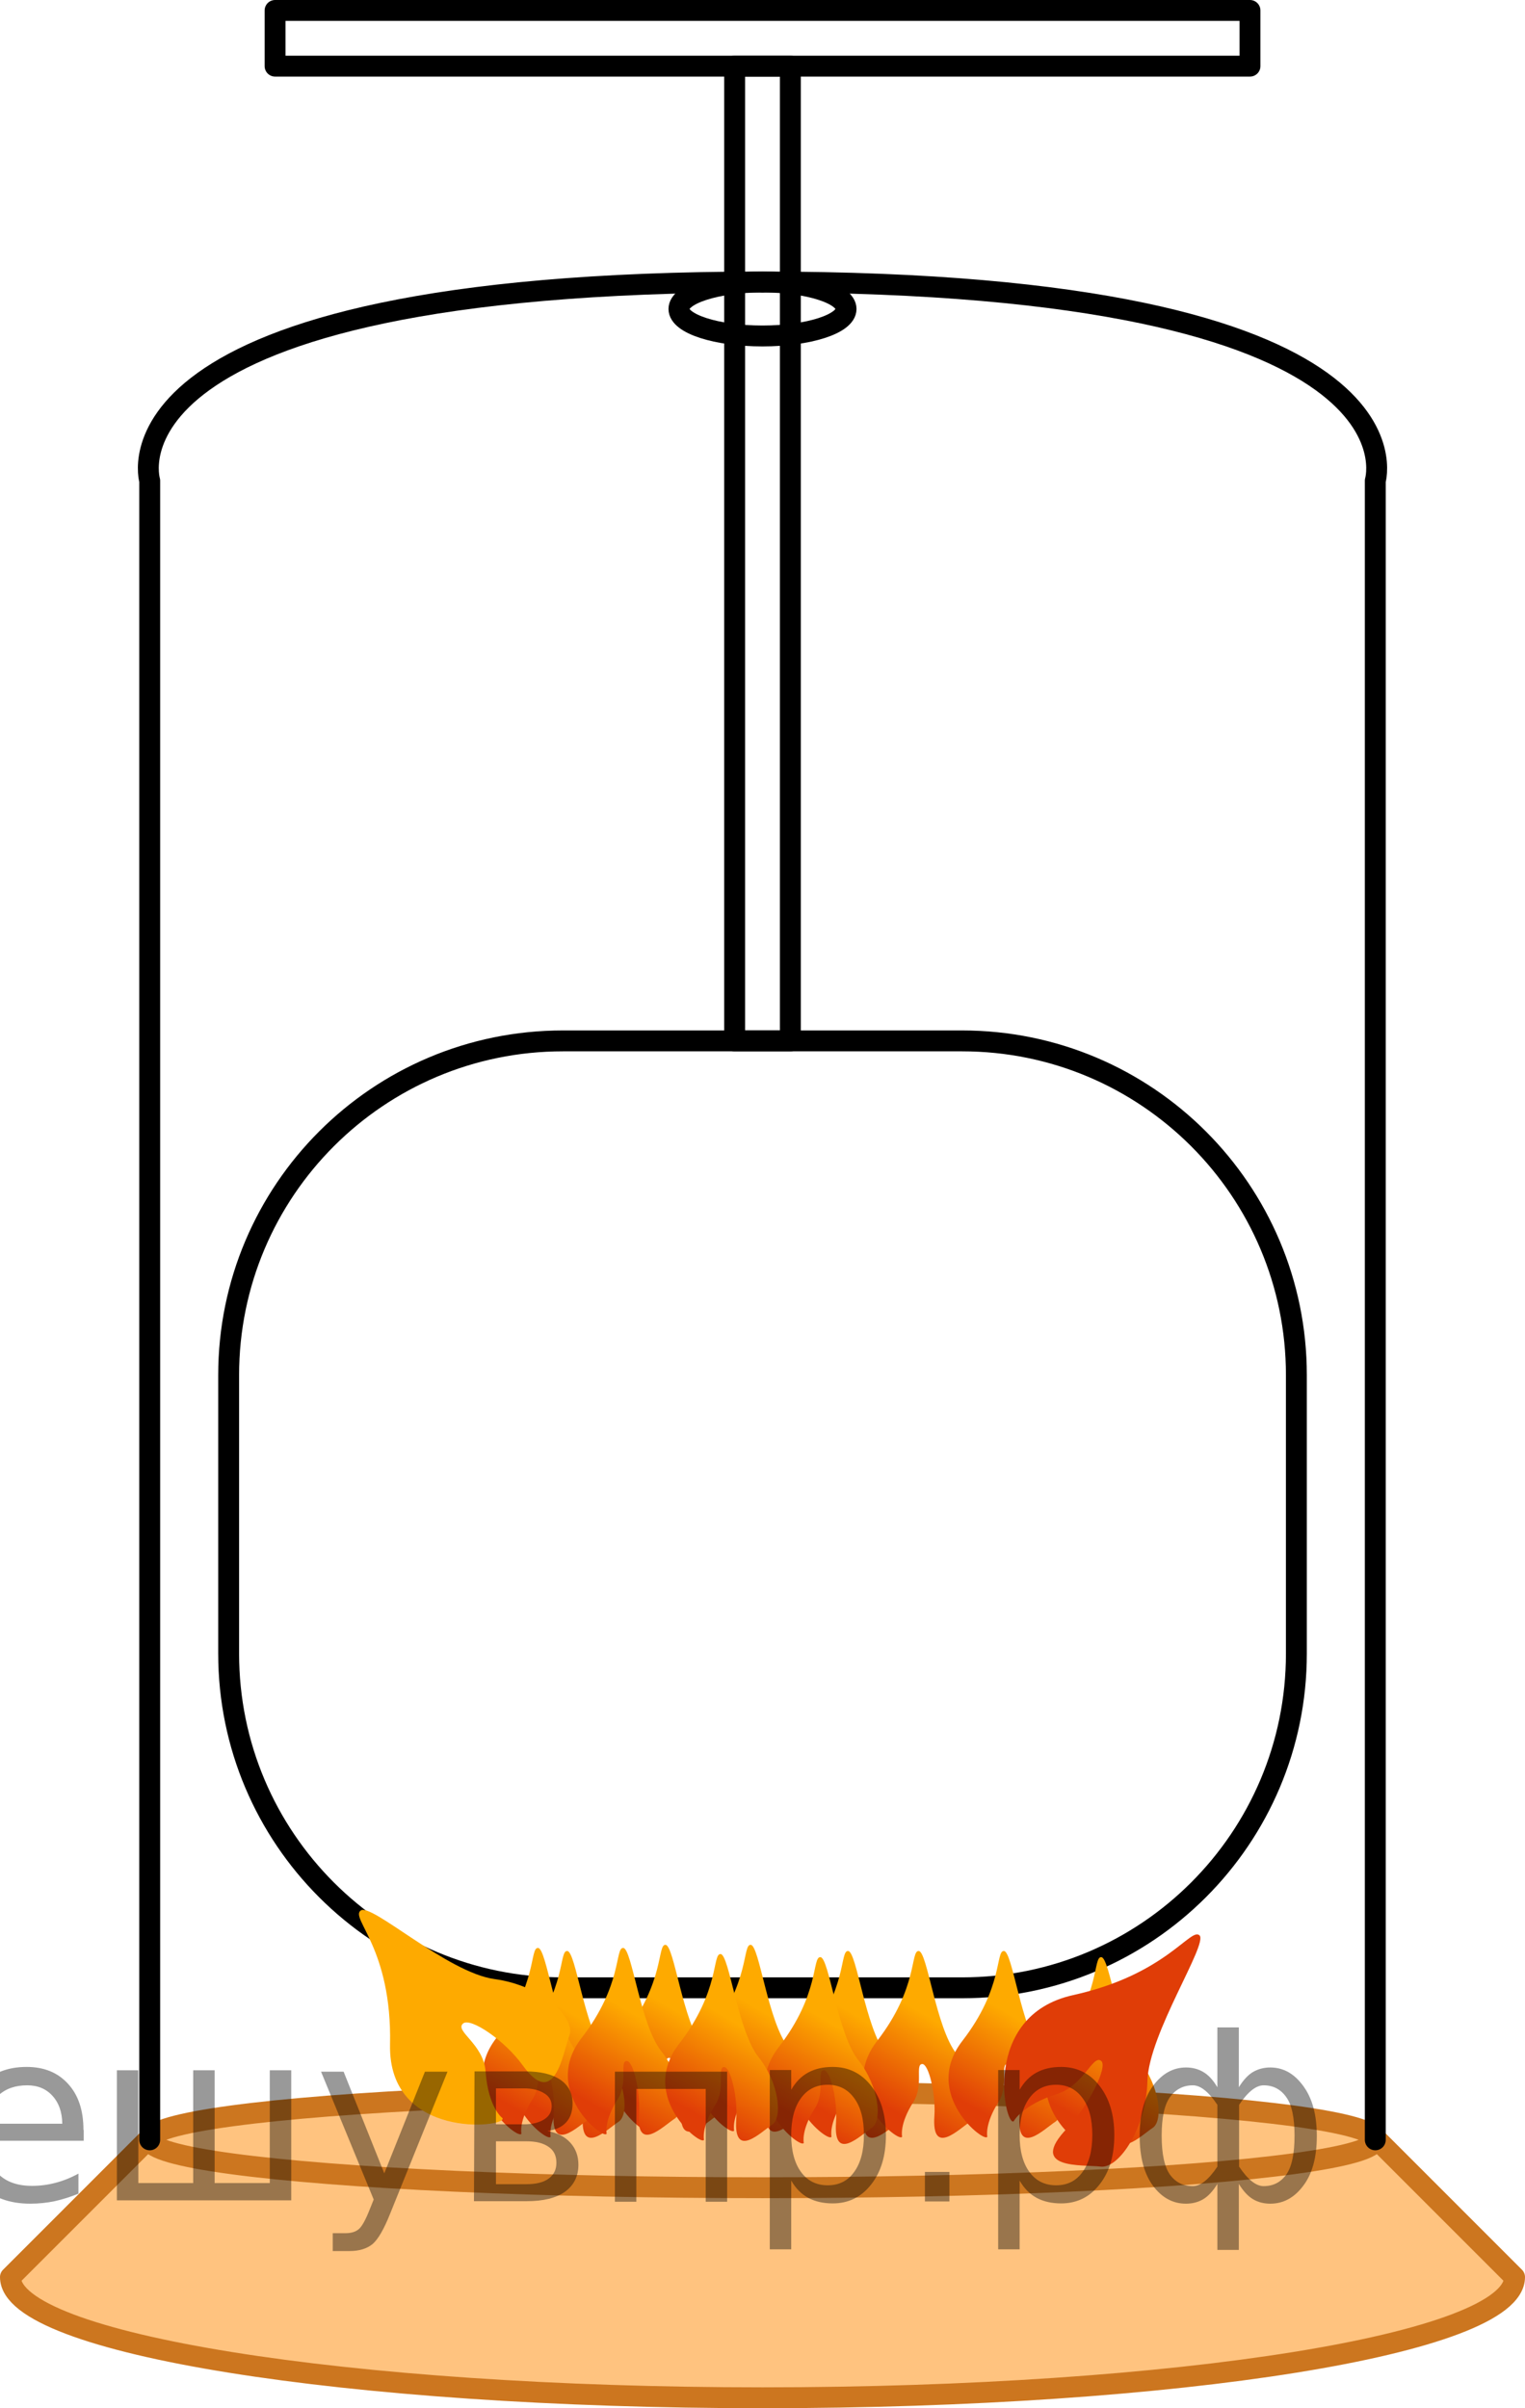
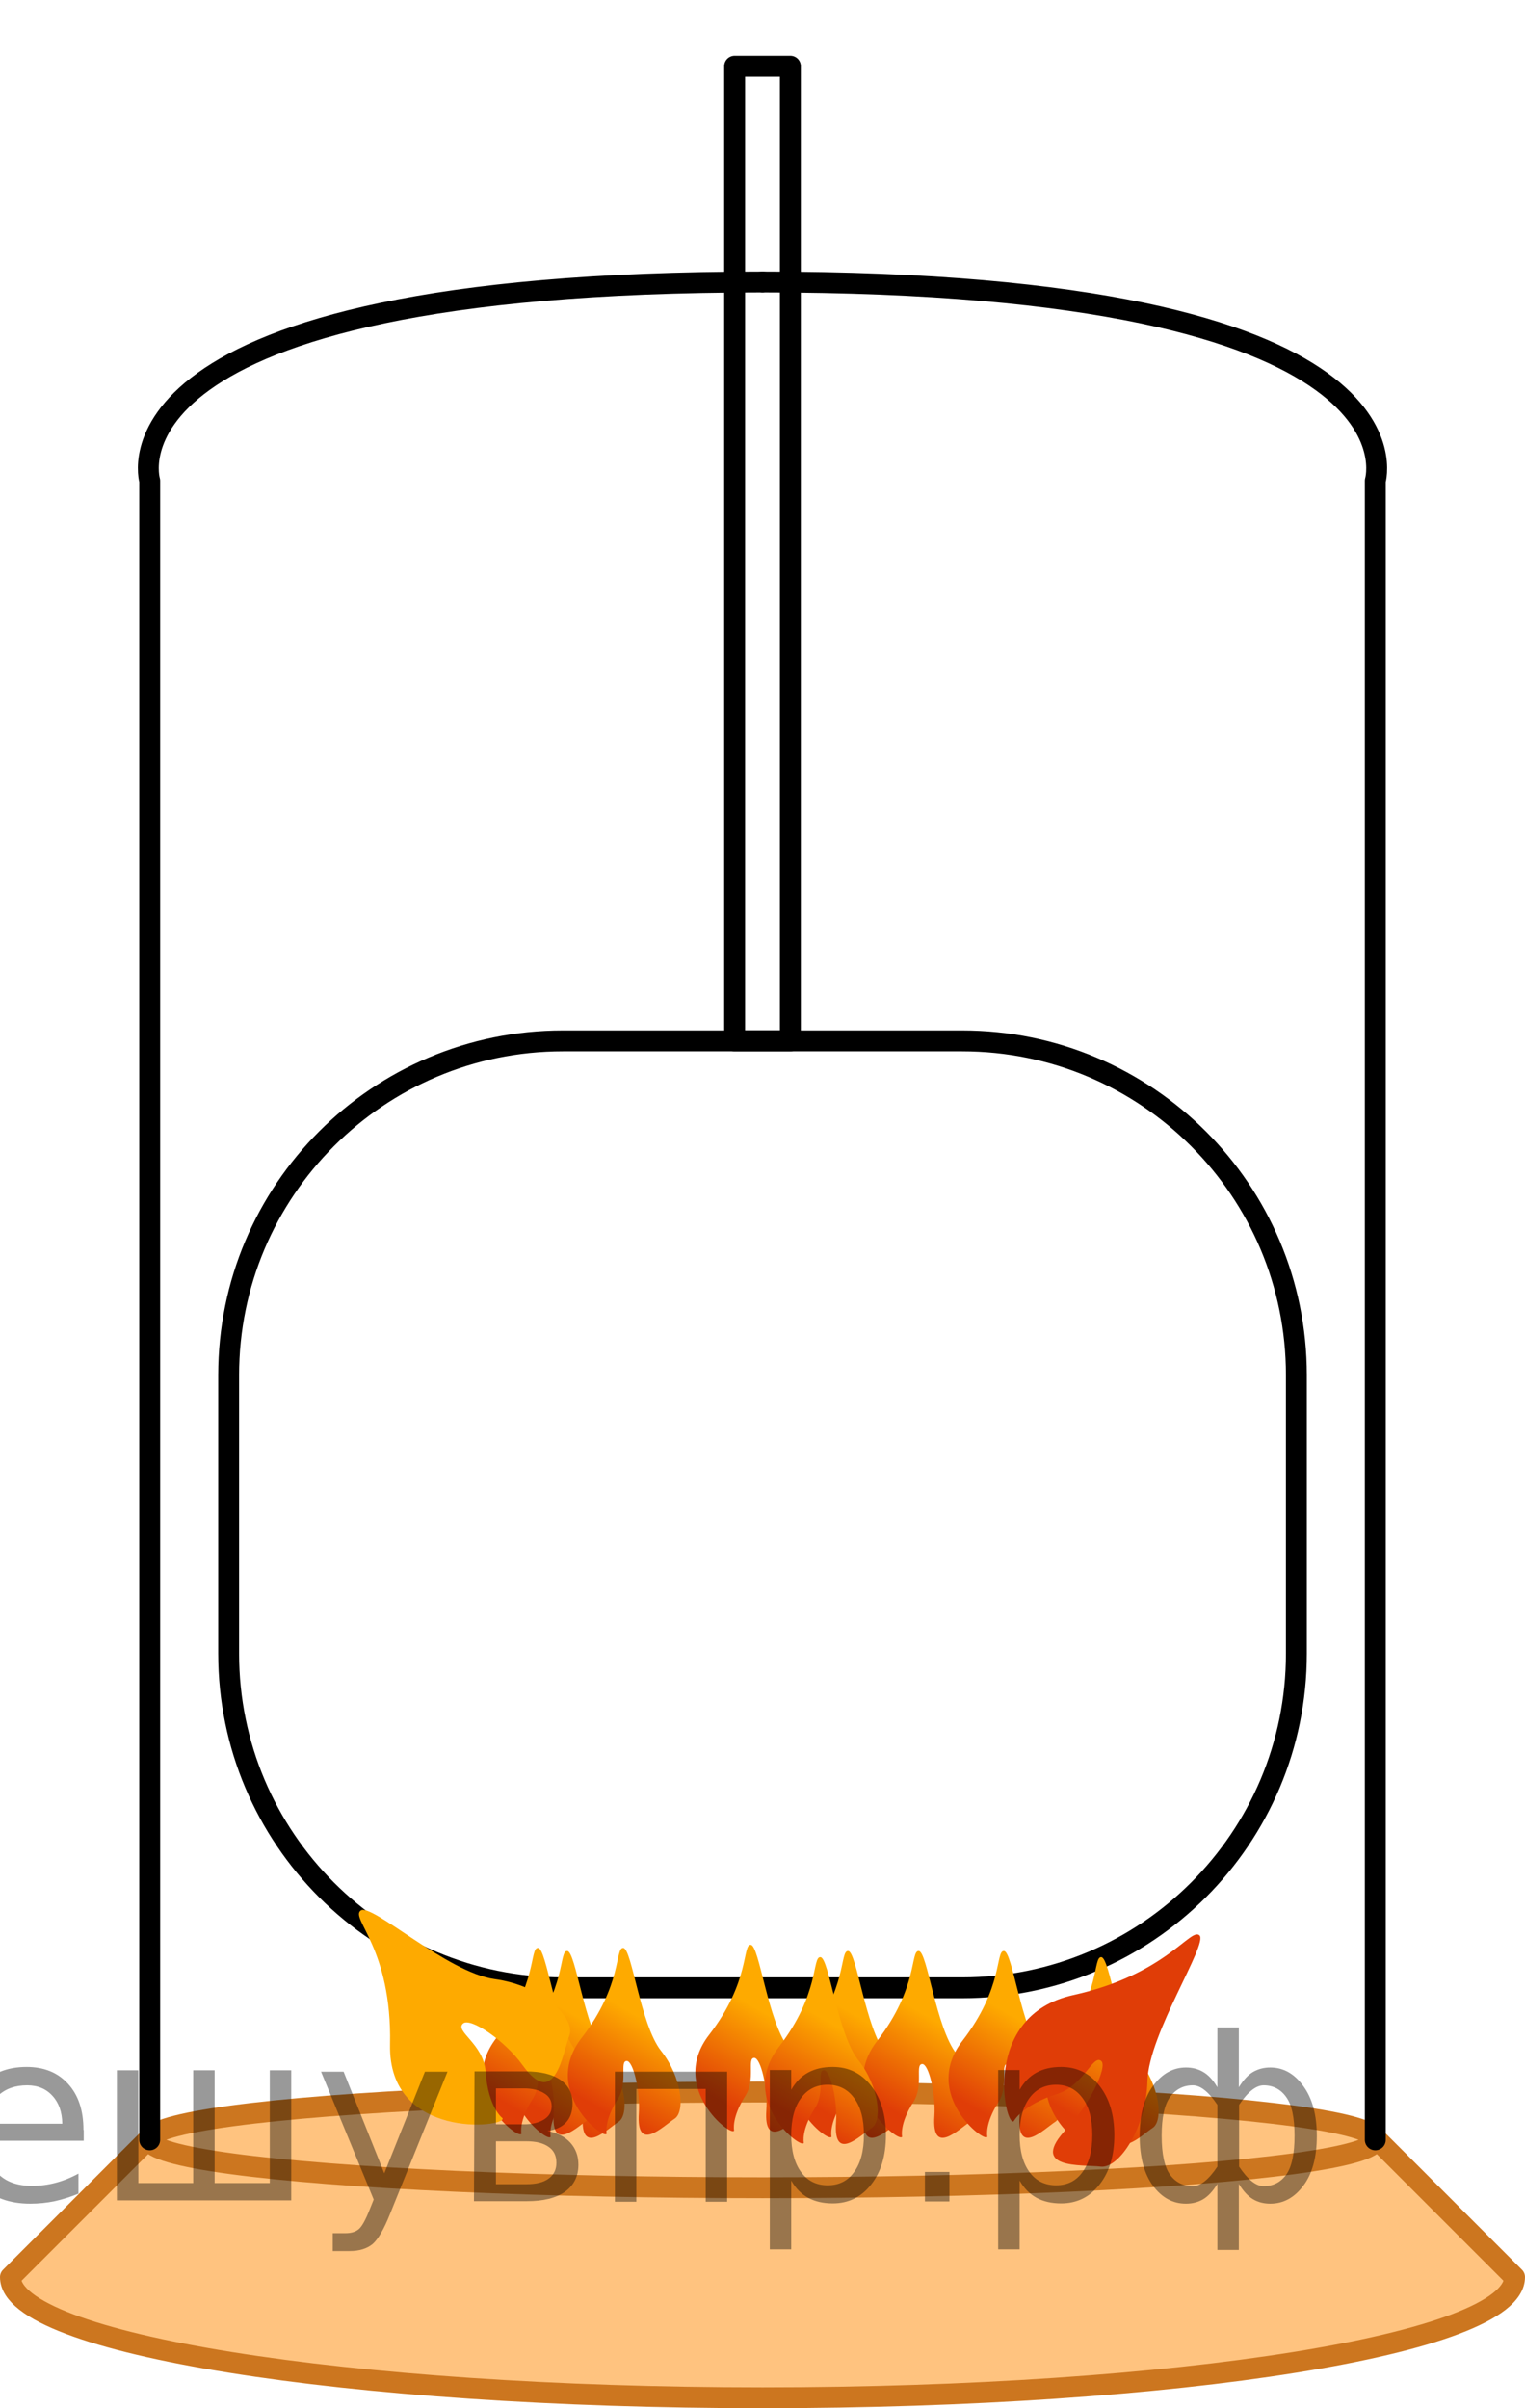
<svg xmlns="http://www.w3.org/2000/svg" version="1.1" id="Слой_1" x="0px" y="0px" width="54.75px" height="86.469px" viewBox="31.794 17.115 54.75 86.469" enable-background="new 31.794 17.115 54.75 86.469" xml:space="preserve">
  <path opacity="0.5" fill="#FF8800" d="M81.169,93.875l5,5.001c0,2.393-12.088,4.333-27,4.333s-27-1.94-27-4.333l5-5.001  c0,0,1.041,0.879,3.166,0.962l7.146,0.424c0,0,4.125,0.406,4.375,0.406s4.438,0.125,4.438,0.125l5.703-0.125c0,0,4.781,0,4.906,0  s5.966-0.374,5.966-0.374l3.595-0.283l2.908-0.468L81.169,93.875z" />
  <ellipse opacity="0.5" fill="#FF8800" cx="59.169" cy="93.948" rx="22" ry="1.719" />
  <path fill="none" stroke="#CC761F" stroke-width="0.75" stroke-linecap="round" stroke-linejoin="round" stroke-miterlimit="10" d="  M81.169,93.875l5,5.001c0,2.393-12.088,4.333-27,4.333s-27-1.94-27-4.333l5-5.001" />
  <ellipse fill="none" stroke="#CC761F" stroke-width="0.75" stroke-linecap="round" stroke-linejoin="round" stroke-miterlimit="10" cx="59.169" cy="93.948" rx="22" ry="1.719" />
  <path fill="none" stroke="#000000" stroke-width="0.75" stroke-linecap="round" stroke-linejoin="round" stroke-miterlimit="10" d="  M59.169,27.24c-24.167,0-22,7.136-22,7.136v59.572" />
  <path fill="none" stroke="#000000" stroke-width="0.75" stroke-linecap="round" stroke-linejoin="round" stroke-miterlimit="10" d="  M81.169,93.948V34.376c0,0,2.166-7.136-22-7.136" />
  <g>
    <path fill="none" stroke="#000000" stroke-width="0.75" stroke-linecap="round" stroke-linejoin="round" stroke-miterlimit="10" d="   M78.336,76.489c0,6.627-5.373,12-12,12H52.003c-6.627,0-12-5.373-12-12v-10c0-6.627,5.373-12,12-12h14.333c6.627,0,12,5.373,12,12   V76.489z" />
    <rect x="58.169" y="19.49" fill="none" stroke="#000000" stroke-width="0.75" stroke-linecap="round" stroke-linejoin="round" stroke-miterlimit="10" width="2" height="35" />
-     <rect x="41.67" y="17.49" fill="none" stroke="#000000" stroke-width="0.75" stroke-linecap="round" stroke-linejoin="round" stroke-miterlimit="10" width="35" height="2" />
  </g>
-   <ellipse fill="none" stroke="#000000" stroke-width="0.75" stroke-linecap="round" stroke-linejoin="round" stroke-miterlimit="10" cx="59.169" cy="28.209" rx="3" ry="0.969" />
  <linearGradient id="SVGID_1_" gradientUnits="userSpaceOnUse" x1="-644.233" y1="45251.297" x2="-647.309" y2="45245.969" gradientTransform="matrix(1 0 0 -1 701.939 45339.398)">
    <stop offset="0.266" style="stop-color:#FEAA00" />
    <stop offset="0.847" style="stop-color:#E03D07" />
  </linearGradient>
-   <path fill="url(#SVGID_1_)" d="M55.091,93.612c-0.07,0.263-2.378-1.522-0.897-3.436c1.481-1.915,1.186-3.249,1.495-3.23  c0.31,0.02,0.611,2.754,1.357,3.695c0.746,0.94,0.877,2.186,0.484,2.439c-0.394,0.254-1.381,1.261-1.28-0.203  c0.055-0.802-0.206-1.872-0.433-1.872c-0.274,0,0.059,0.765-0.322,1.363C54.986,93.166,55.091,93.612,55.091,93.612z" />
  <linearGradient id="SVGID_2_" gradientUnits="userSpaceOnUse" x1="-641.176" y1="45251.297" x2="-644.25" y2="45245.973" gradientTransform="matrix(1 0 0 -1 701.939 45339.398)">
    <stop offset="0.266" style="stop-color:#FEAA00" />
    <stop offset="0.847" style="stop-color:#E03D07" />
  </linearGradient>
  <path fill="url(#SVGID_2_)" d="M58.15,93.612c-0.071,0.263-2.378-1.522-0.897-3.436c1.481-1.915,1.186-3.249,1.495-3.23  c0.31,0.02,0.611,2.754,1.356,3.695c0.746,0.94,0.877,2.186,0.484,2.439c-0.394,0.254-1.381,1.261-1.281-0.203  c0.056-0.802-0.206-1.872-0.433-1.872c-0.274,0,0.06,0.765-0.322,1.363C58.045,93.166,58.15,93.612,58.15,93.612z" />
  <linearGradient id="SVGID_3_" gradientUnits="userSpaceOnUse" x1="-647.762" y1="45251.078" x2="-650.838" y2="45245.75" gradientTransform="matrix(1 0 0 -1 701.939 45339.398)">
    <stop offset="0.266" style="stop-color:#FEAA00" />
    <stop offset="0.847" style="stop-color:#E03D07" />
  </linearGradient>
  <path fill="url(#SVGID_3_)" d="M51.562,93.833c-0.07,0.262-2.378-1.522-0.897-3.437c1.481-1.915,1.186-3.249,1.495-3.229  c0.31,0.019,0.611,2.753,1.356,3.694c0.746,0.94,0.877,2.186,0.484,2.439c-0.394,0.255-1.381,1.262-1.28-0.203  c0.055-0.802-0.206-1.871-0.433-1.871c-0.274,0,0.059,0.764-0.322,1.362C51.456,93.386,51.562,93.833,51.562,93.833z" />
  <linearGradient id="SVGID_4_" gradientUnits="userSpaceOnUse" x1="-637.68" y1="45251.078" x2="-640.756" y2="45245.75" gradientTransform="matrix(1 0 0 -1 701.939 45339.398)">
    <stop offset="0.266" style="stop-color:#FEAA00" />
    <stop offset="0.847" style="stop-color:#E03D07" />
  </linearGradient>
  <path fill="url(#SVGID_4_)" d="M61.646,93.833c-0.07,0.262-2.378-1.522-0.897-3.437c1.481-1.915,1.186-3.249,1.495-3.229  c0.31,0.019,0.611,2.753,1.357,3.694c0.746,0.94,0.877,2.186,0.484,2.439c-0.394,0.255-1.381,1.262-1.28-0.203  c0.055-0.802-0.206-1.871-0.433-1.871c-0.274,0,0.059,0.764-0.322,1.362C61.54,93.386,61.646,93.833,61.646,93.833z" />
  <linearGradient id="SVGID_5_" gradientUnits="userSpaceOnUse" x1="-635.144" y1="45251.074" x2="-638.218" y2="45245.75" gradientTransform="matrix(1 0 0 -1 701.939 45339.398)">
    <stop offset="0.266" style="stop-color:#FEAA00" />
    <stop offset="0.847" style="stop-color:#E03D07" />
  </linearGradient>
  <path fill="url(#SVGID_5_)" d="M64.181,93.833c-0.07,0.263-2.378-1.522-0.897-3.436c1.481-1.915,1.186-3.249,1.495-3.23  c0.31,0.02,0.611,2.754,1.357,3.695c0.746,0.94,0.877,2.186,0.484,2.439c-0.394,0.254-1.381,1.261-1.28-0.203  c0.055-0.802-0.206-1.872-0.433-1.872c-0.274,0,0.059,0.765-0.322,1.363C64.075,93.387,64.181,93.833,64.181,93.833z" />
  <linearGradient id="SVGID_6_" gradientUnits="userSpaceOnUse" x1="-632.083" y1="45251.078" x2="-635.159" y2="45245.75" gradientTransform="matrix(1 0 0 -1 701.939 45339.398)">
    <stop offset="0.266" style="stop-color:#FEAA00" />
    <stop offset="0.847" style="stop-color:#E03D07" />
  </linearGradient>
  <path fill="url(#SVGID_6_)" d="M67.24,93.833c-0.071,0.263-2.378-1.522-0.897-3.436c1.481-1.915,1.186-3.249,1.495-3.23  c0.31,0.02,0.611,2.754,1.356,3.695c0.746,0.94,0.877,2.186,0.484,2.439c-0.394,0.254-1.381,1.261-1.281-0.203  c0.056-0.802-0.206-1.872-0.433-1.872c-0.274,0,0.06,0.765-0.322,1.363C67.134,93.387,67.24,93.833,67.24,93.833z" />
  <linearGradient id="SVGID_7_" gradientUnits="userSpaceOnUse" x1="-638.675" y1="45250.855" x2="-641.75" y2="45245.531" gradientTransform="matrix(1 0 0 -1 701.939 45339.398)">
    <stop offset="0.266" style="stop-color:#FEAA00" />
    <stop offset="0.847" style="stop-color:#E03D07" />
  </linearGradient>
  <path fill="url(#SVGID_7_)" d="M60.651,94.054c-0.07,0.262-2.378-1.522-0.897-3.437c1.481-1.915,1.186-3.249,1.495-3.229  c0.31,0.019,0.611,2.753,1.356,3.694c0.746,0.94,0.877,2.186,0.484,2.439c-0.394,0.255-1.381,1.262-1.28-0.203  c0.055-0.802-0.206-1.871-0.433-1.871c-0.274,0,0.059,0.764-0.322,1.362C60.545,93.606,60.651,94.054,60.651,94.054z" />
  <linearGradient id="SVGID_8_" gradientUnits="userSpaceOnUse" x1="-628.589" y1="45250.855" x2="-631.664" y2="45245.531" gradientTransform="matrix(1 0 0 -1 701.939 45339.398)">
    <stop offset="0.266" style="stop-color:#FEAA00" />
    <stop offset="0.847" style="stop-color:#E03D07" />
  </linearGradient>
  <path fill="url(#SVGID_8_)" d="M70.735,94.054c-0.07,0.262-2.378-1.522-0.897-3.437c1.481-1.915,1.186-3.249,1.495-3.229  c0.31,0.019,0.611,2.753,1.357,3.694c0.746,0.94,0.877,2.186,0.484,2.439c-0.394,0.255-1.381,1.262-1.28-0.203  c0.055-0.802-0.206-1.871-0.433-1.871c-0.274,0,0.059,0.764-0.322,1.362C70.629,93.606,70.735,94.054,70.735,94.054z" />
  <linearGradient id="SVGID_9_" gradientUnits="userSpaceOnUse" x1="-626.146" y1="45251.785" x2="-630.481" y2="45244.277" gradientTransform="matrix(0.768 0.641 0.641 -0.768 -28438.725 35232.625)">
    <stop offset="0.266" style="stop-color:#FEAA00" />
    <stop offset="0.847" style="stop-color:#E03D07" />
  </linearGradient>
  <path fill="url(#SVGID_9_)" d="M68.188,93.281c-0.312,0.22-1.198-3.796,2.133-4.53c3.334-0.734,4.219-2.445,4.537-2.145  c0.318,0.3-1.826,3.532-1.869,5.225c-0.042,1.692-1.025,3.158-1.68,3.078c-0.656-0.08-2.634,0.117-1.202-1.377  c0.784-0.818,1.467-2.212,1.222-2.417c-0.297-0.248-0.626,0.881-1.58,1.185C68.478,92.702,68.188,93.281,68.188,93.281z" />
  <linearGradient id="SVGID_10_" gradientUnits="userSpaceOnUse" x1="-648.812" y1="45251.188" x2="-651.887" y2="45245.863" gradientTransform="matrix(1 0 0 -1 701.939 45339.398)">
    <stop offset="0.266" style="stop-color:#FEAA00" />
    <stop offset="0.847" style="stop-color:#E03D07" />
  </linearGradient>
  <path fill="url(#SVGID_10_)" d="M50.514,93.723c-0.07,0.263-2.378-1.522-0.897-3.436c1.481-1.915,1.186-3.249,1.495-3.23  c0.31,0.02,0.611,2.754,1.357,3.695c0.746,0.94,0.877,2.186,0.484,2.439c-0.394,0.254-1.381,1.261-1.28-0.203  c0.055-0.802-0.206-1.872-0.433-1.872c-0.274,0,0.059,0.765-0.322,1.363C50.409,93.276,50.514,93.723,50.514,93.723z" />
  <linearGradient id="SVGID_11_" gradientUnits="userSpaceOnUse" x1="-645.75" y1="45251.188" x2="-648.826" y2="45245.859" gradientTransform="matrix(1 0 0 -1 701.939 45339.398)">
    <stop offset="0.266" style="stop-color:#FEAA00" />
    <stop offset="0.847" style="stop-color:#E03D07" />
  </linearGradient>
  <path fill="url(#SVGID_11_)" d="M53.573,93.723c-0.071,0.263-2.378-1.522-0.897-3.436c1.481-1.915,1.186-3.249,1.495-3.23  c0.31,0.02,0.611,2.754,1.356,3.695c0.746,0.94,0.877,2.186,0.484,2.439c-0.394,0.254-1.381,1.261-1.281-0.203  c0.056-0.802-0.206-1.872-0.433-1.872c-0.274,0,0.06,0.765-0.322,1.363C53.468,93.276,53.573,93.723,53.573,93.723z" />
  <linearGradient id="SVGID_12_" gradientUnits="userSpaceOnUse" x1="-651.447" y1="45253.156" x2="-655.631" y2="45245.91" gradientTransform="matrix(0.764 -0.645 -0.645 -0.764 29736.519 34244.488)">
    <stop offset="0.266" style="stop-color:#FEAA00" />
    <stop offset="0.847" style="stop-color:#E03D07" />
  </linearGradient>
  <path fill="url(#SVGID_12_)" d="M49.837,93.171c0.145,0.34-4.113,0.788-4.04-2.65c0.073-3.439-1.434-4.521-1.054-4.807  c0.379-0.287,3.11,2.229,4.803,2.461c1.692,0.229,2.929,1.383,2.688,2.032c-0.24,0.653-0.523,2.669-1.678,1.06  c-0.632-0.881-1.869-1.723-2.135-1.498c-0.322,0.271,0.733,0.729,0.806,1.722C49.325,92.815,49.837,93.171,49.837,93.171z" />
  <linearGradient id="SVGID_13_" gradientUnits="userSpaceOnUse" x1="-642.256" y1="45250.965" x2="-645.331" y2="45245.641" gradientTransform="matrix(1 0 0 -1 701.939 45339.398)">
    <stop offset="0.266" style="stop-color:#FEAA00" />
    <stop offset="0.847" style="stop-color:#E03D07" />
  </linearGradient>
-   <path fill="url(#SVGID_13_)" d="M57.068,93.943c-0.07,0.262-2.378-1.522-0.897-3.437c1.481-1.915,1.186-3.249,1.495-3.229  c0.31,0.019,0.611,2.753,1.357,3.694c0.746,0.94,0.877,2.186,0.484,2.439c-0.394,0.255-1.381,1.262-1.28-0.203  c0.055-0.802-0.206-1.871-0.433-1.871c-0.274,0,0.059,0.764-0.322,1.362C56.963,93.496,57.068,93.943,57.068,93.943z" />
  <g style="stroke:none;fill:#000;fill-opacity:0.40">
    <path d="m 26.1,95.4 v 2.48 h -0.77 v -6.44 h 0.77 v 0.71 q 0.24,-0.42 0.61,-0.62 0.37,-0.20 0.88,-0.20 0.85,0 1.38,0.68 0.53,0.68 0.53,1.77 0,1.10 -0.53,1.77 -0.53,0.68 -1.38,0.68 -0.51,0 -0.88,-0.20 -0.37,-0.20 -0.61,-0.62 z m 2.61,-1.63 q 0,-0.85 -0.35,-1.32 -0.35,-0.48 -0.95,-0.48 -0.61,0 -0.96,0.48 -0.35,0.48 -0.35,1.32 0,0.85 0.35,1.33 0.35,0.48 0.96,0.48 0.61,0 0.95,-0.48 0.35,-0.48 0.35,-1.33 z" />
    <path d="m 34.8,93.6 v 0.38 h -3.52 q 0.05,0.79 0.47,1.21 0.43,0.41 1.19,0.41 0.44,0 0.85,-0.11 0.42,-0.11 0.82,-0.33 v 0.72 q -0.41,0.17 -0.85,0.27 -0.43,0.09 -0.88,0.09 -1.12,0 -1.77,-0.65 -0.65,-0.65 -0.65,-1.76 0,-1.15 0.62,-1.82 0.62,-0.68 1.67,-0.68 0.94,0 1.49,0.61 0.55,0.60 0.55,1.65 z m -0.77,-0.23 q -0.01,-0.63 -0.35,-1.00 -0.34,-0.38 -0.91,-0.38 -0.64,0 -1.03,0.36 -0.38,0.36 -0.44,1.02 z" />
    <path d="m 39.5,95.5 h 1.98 v -4.05 h 0.77 v 4.67 h -6.26 v -4.67 h 0.77 v 4.05 h 1.97 v -4.05 h 0.77 z" />
    <path d="m 45.8,96.6 q -0.33,0.83 -0.63,1.09 -0.31,0.25 -0.82,0.25 h -0.61 v -0.64 h 0.45 q 0.32,0 0.49,-0.15 0.17,-0.15 0.39,-0.71 l 0.14,-0.35 -1.89,-4.59 h 0.81 l 1.46,3.65 1.46,-3.65 h 0.81 z" />
    <path d="m 49.6,94.0 v 1.54 h 1.09 q 0.53,0 0.80,-0.20 0.28,-0.20 0.28,-0.57 0,-0.38 -0.28,-0.57 -0.28,-0.20 -0.80,-0.20 z m 0,-1.90 v 1.29 h 1.01 q 0.43,0 0.71,-0.17 0.28,-0.17 0.28,-0.48 0,-0.31 -0.28,-0.47 -0.28,-0.17 -0.71,-0.17 z m -0.77,-0.61 h 1.82 q 0.82,0 1.26,0.30 0.44,0.30 0.44,0.85 0,0.43 -0.23,0.68 -0.23,0.25 -0.67,0.31 0.53,0.10 0.82,0.42 0.29,0.32 0.29,0.79 0,0.62 -0.48,0.97 -0.48,0.34 -1.37,0.34 h -1.90 z" />
    <path d="m 57.9,91.5 v 4.67 h -0.77 v -4.05 h -2.49 v 4.05 h -0.77 v -4.67 z" />
    <path d="m 60.2,95.4 v 2.48 h -0.77 v -6.44 h 0.77 v 0.71 q 0.24,-0.42 0.61,-0.62 0.37,-0.20 0.88,-0.20 0.85,0 1.38,0.68 0.53,0.68 0.53,1.77 0,1.10 -0.53,1.77 -0.53,0.68 -1.38,0.68 -0.51,0 -0.88,-0.20 -0.37,-0.20 -0.61,-0.62 z m 2.61,-1.63 q 0,-0.85 -0.35,-1.32 -0.35,-0.48 -0.95,-0.48 -0.61,0 -0.96,0.48 -0.35,0.48 -0.35,1.32 0,0.85 0.35,1.33 0.35,0.48 0.96,0.48 0.61,0 0.95,-0.48 0.35,-0.48 0.35,-1.33 z" />
    <path d="m 65.0,95.1 h 0.88 v 1.06 h -0.88 z" />
    <path d="m 68.4,95.4 v 2.48 h -0.77 v -6.44 h 0.77 v 0.71 q 0.24,-0.42 0.61,-0.62 0.37,-0.20 0.88,-0.20 0.85,0 1.38,0.68 0.53,0.68 0.53,1.77 0,1.10 -0.53,1.77 -0.53,0.68 -1.38,0.68 -0.51,0 -0.88,-0.20 -0.37,-0.20 -0.61,-0.62 z m 2.61,-1.63 q 0,-0.85 -0.35,-1.32 -0.35,-0.48 -0.95,-0.48 -0.61,0 -0.96,0.48 -0.35,0.48 -0.35,1.32 0,0.85 0.35,1.33 0.35,0.48 0.96,0.48 0.61,0 0.95,-0.48 0.35,-0.48 0.35,-1.33 z" />
    <path d="m 73.5,93.8 q 0,0.98 0.30,1.40 0.30,0.41 0.82,0.41 0.41,0 0.88,-0.70 v -2.22 q -0.47,-0.70 -0.88,-0.70 -0.51,0 -0.82,0.42 -0.30,0.41 -0.30,1.39 z m 2,4.10 v -2.37 q -0.24,0.39 -0.51,0.55 -0.27,0.16 -0.62,0.16 -0.70,0 -1.18,-0.64 -0.48,-0.65 -0.48,-1.79 0,-1.15 0.48,-1.80 0.49,-0.66 1.18,-0.66 0.35,0 0.62,0.16 0.28,0.16 0.51,0.55 v -2.15 h 0.77 v 2.15 q 0.24,-0.39 0.51,-0.55 0.28,-0.16 0.62,-0.16 0.70,0 1.18,0.66 0.49,0.66 0.49,1.80 0,1.15 -0.49,1.79 -0.48,0.64 -1.18,0.64 -0.35,0 -0.62,-0.16 -0.27,-0.16 -0.51,-0.55 v 2.37 z m 2.77,-4.10 q 0,-0.98 -0.30,-1.39 -0.30,-0.42 -0.81,-0.42 -0.41,0 -0.88,0.70 v 2.22 q 0.47,0.70 0.88,0.70 0.51,0 0.81,-0.41 0.30,-0.42 0.30,-1.40 z" />
  </g>
</svg>